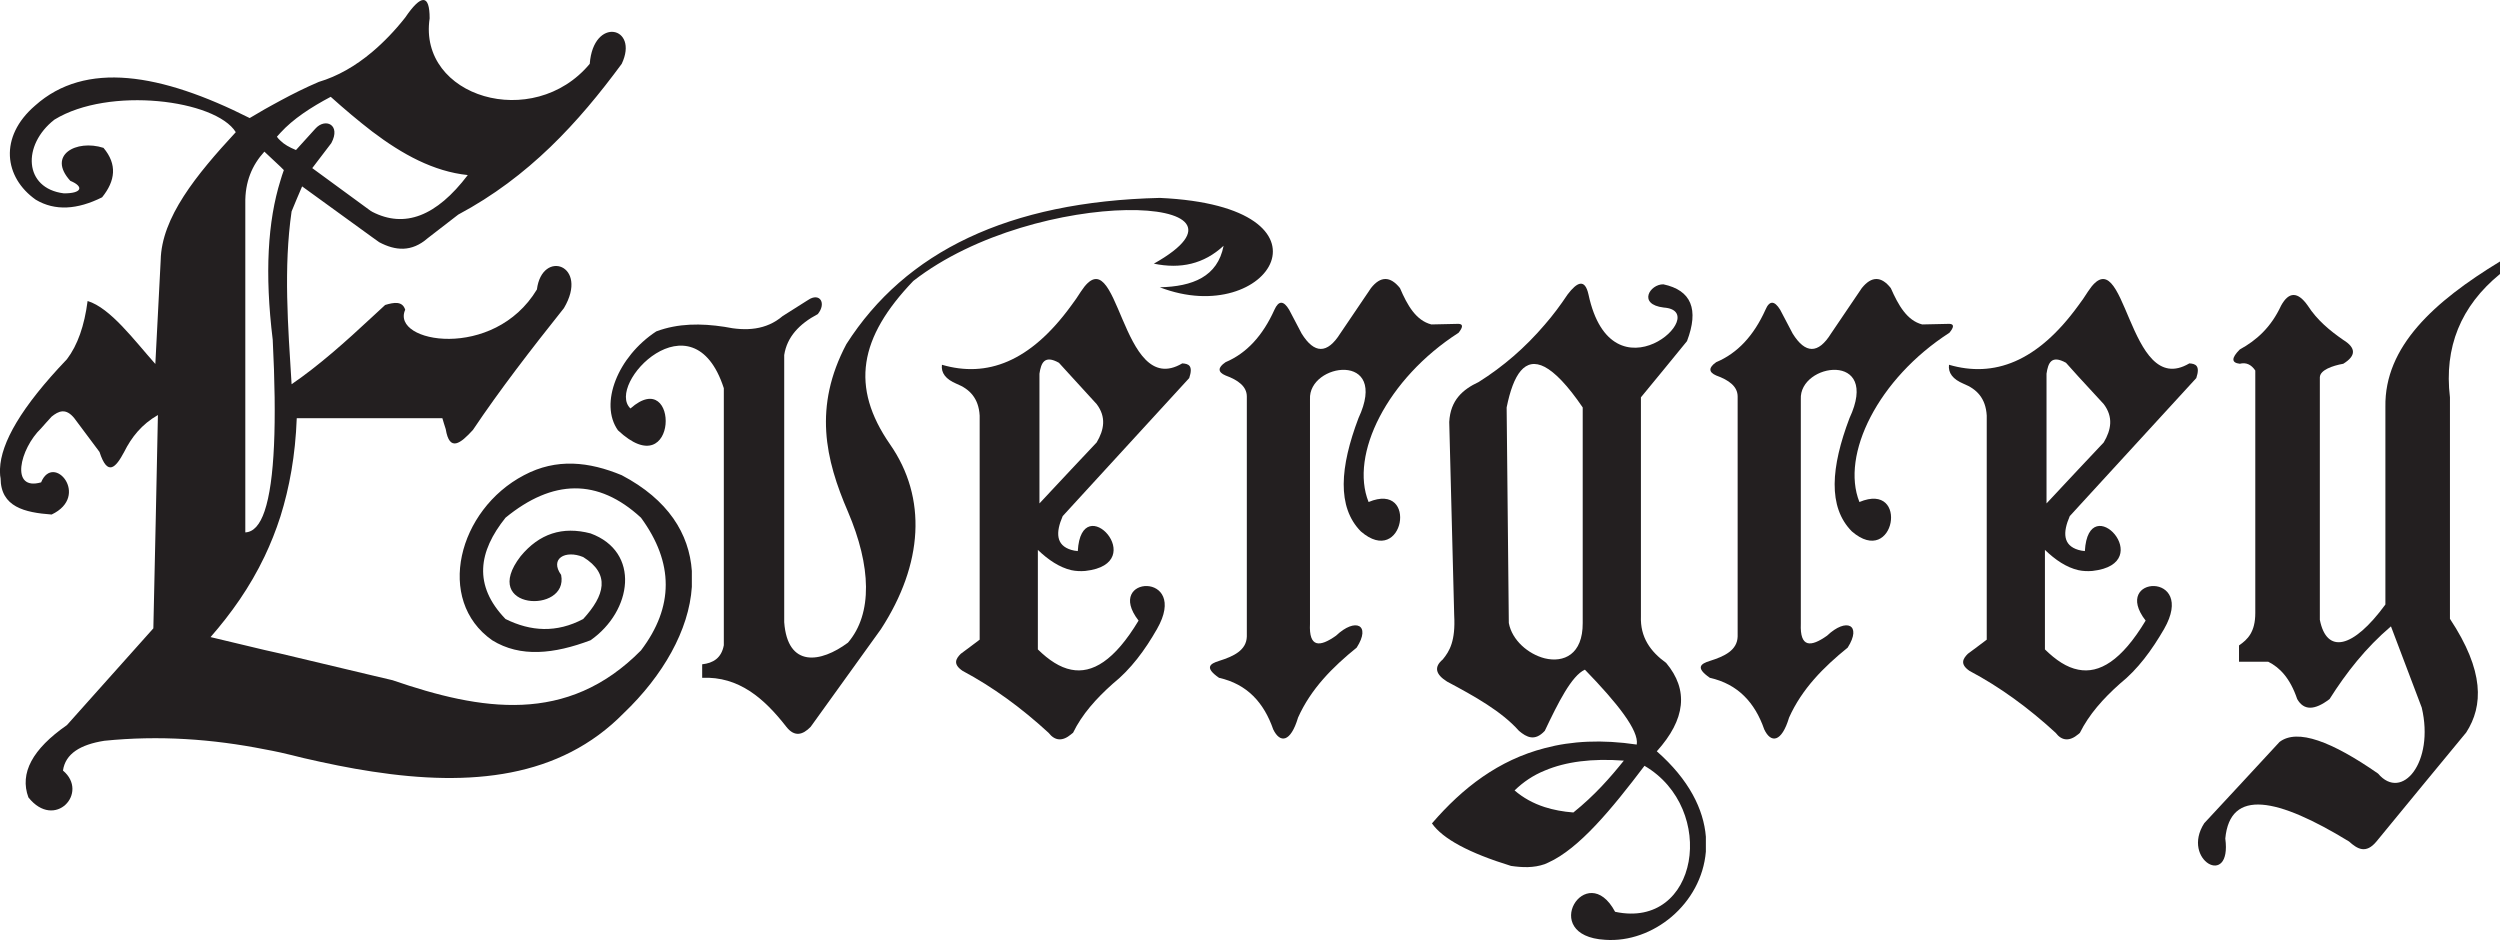
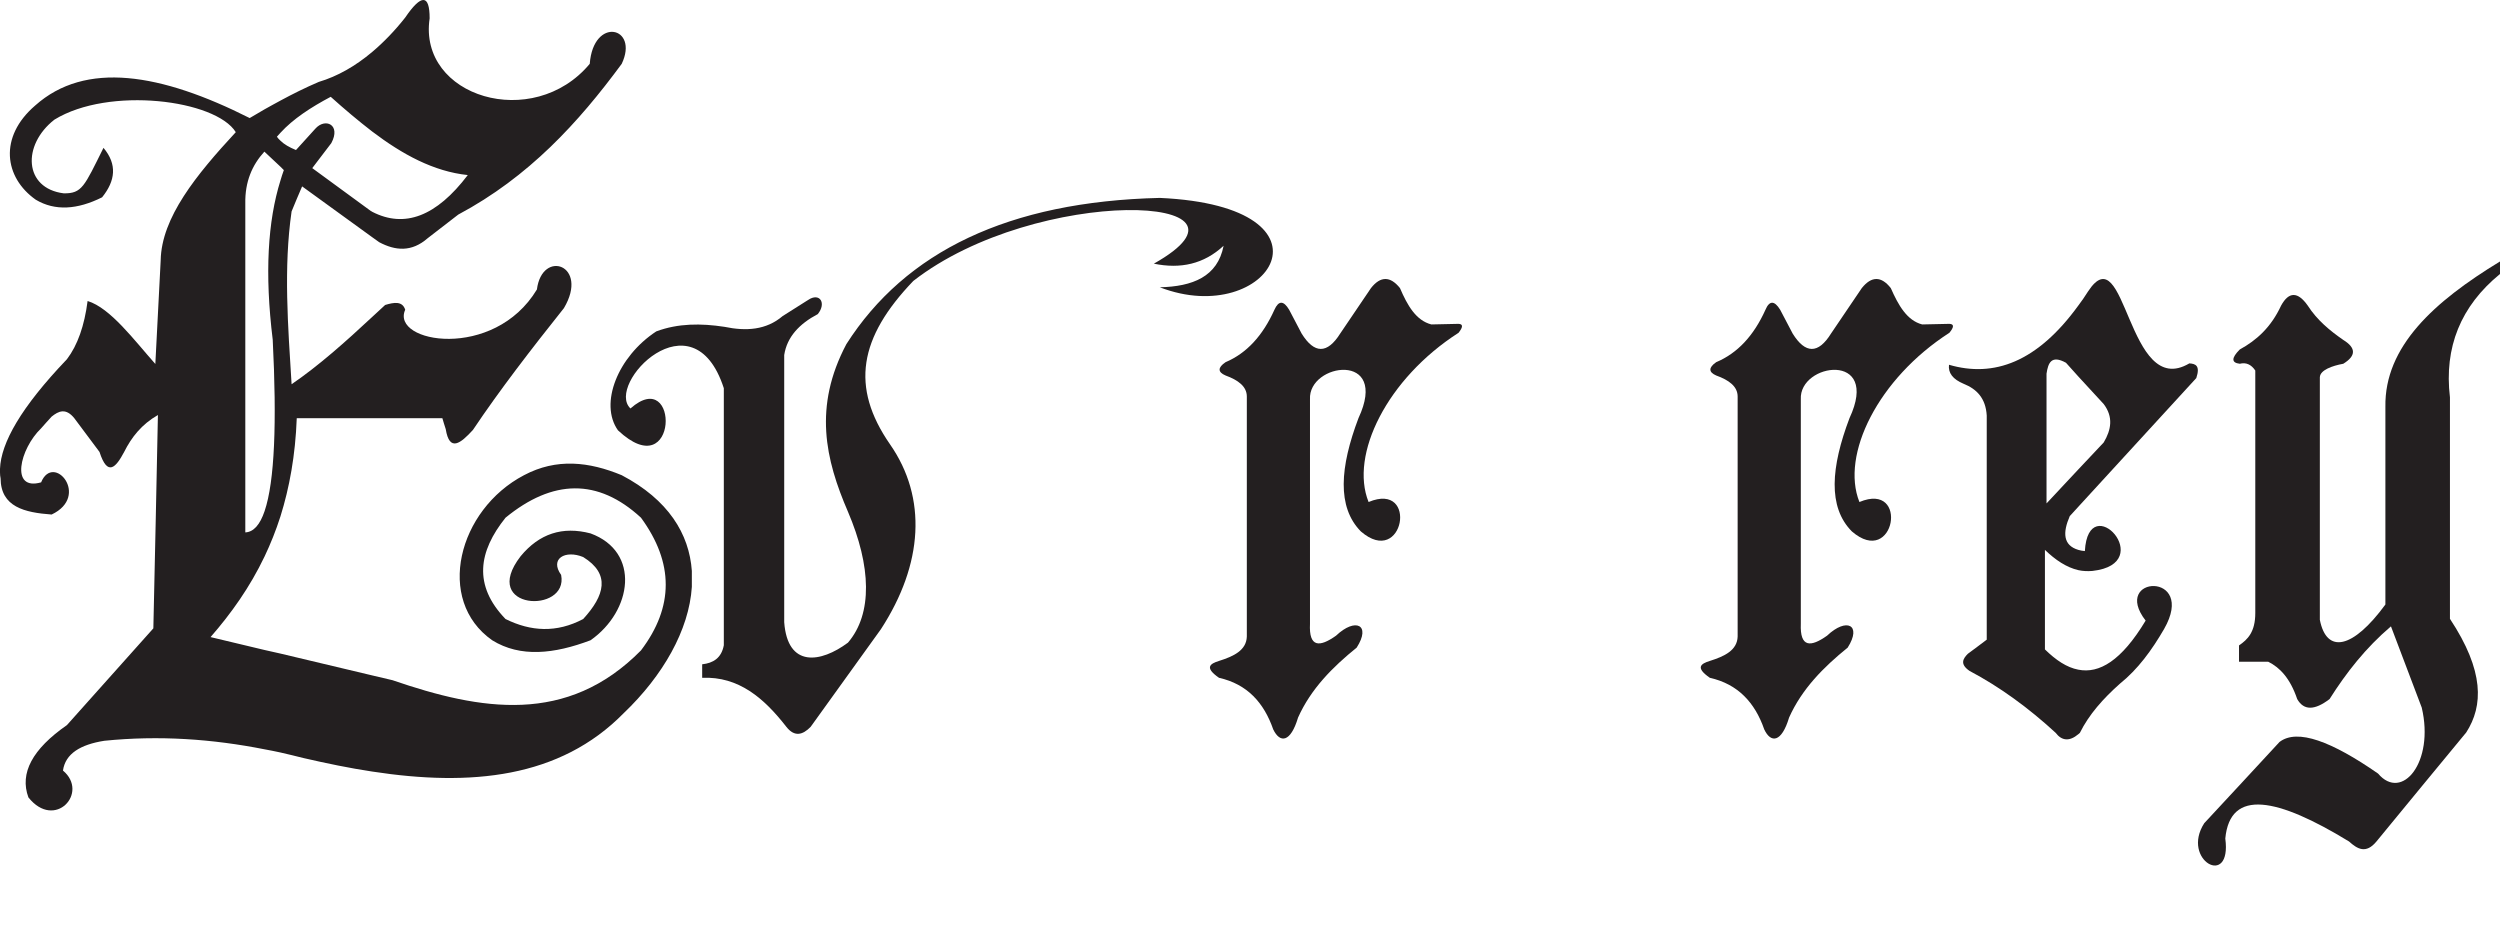
<svg xmlns="http://www.w3.org/2000/svg" width="906.19pt" height="340.73pt" viewBox="0 0 906.19 340.73">
  <defs>
    <clipPath id="clip1">
-       <path d="M 519 102 L 619 102 L 619 340.73 L 519 340.73 Z M 519 102 " />
-     </clipPath>
+       </clipPath>
    <clipPath id="clip2">
      <path d="M 796 94 L 906.191 94 L 906.191 314 L 796 314 Z M 796 94 " />
    </clipPath>
  </defs>
  <g id="surface1">
-     <path style=" stroke:none;fill-rule:evenodd;fill:rgb(13.699%,12.199%,12.5%);fill-opacity:1;" d="M 95.906 39.625 C 94.105 40.703 92.305 41.715 90.504 42.793 C 58.246 26.52 30.961 21.984 12.742 38.258 C -0.504 49.633 1.512 64.32 12.961 72.387 C 19.945 76.562 28.078 75.984 37.008 71.52 C 41.832 65.547 42.551 59.57 37.512 53.594 C 27.648 50.426 16.992 56.258 25.488 65.547 C 30.527 67.633 29.734 70.152 23.113 70.082 C 8.641 68.281 7.918 52.586 19.727 43.367 C 39.527 31.199 78.191 36.168 85.465 47.906 C 71.137 63.387 58.535 78.867 58.246 94.344 C 57.602 106.871 56.953 119.402 56.305 131.93 C 48.672 123.359 40.031 111.625 31.754 109.105 C 30.602 118.035 28.152 125.09 24.266 130.203 C 7.559 147.695 0.359 160.516 0 169.945 L 0 171.242 C 0 172.035 0.07 172.684 0.215 173.402 C 0.289 183.77 8.93 185.785 18.719 186.504 C 32.832 179.809 19.367 163.969 14.902 174.84 C 3.602 178.082 7.129 162.746 14.902 155.258 C 16.199 153.816 17.426 152.379 18.719 151.008 C 21.238 148.992 23.832 147.77 26.93 151.586 C 29.953 155.617 33.047 159.723 36.07 163.824 C 39.023 172.969 42.047 169.371 45 163.824 C 47.664 158.496 51.336 153.816 57.238 150.434 C 56.734 176.137 56.16 201.984 55.586 227.762 C 45.145 239.496 34.703 251.16 24.266 262.824 C 11.734 271.539 7.055 280.25 10.297 289.035 C 19.871 301.059 32.398 287.305 22.824 279.312 C 23.688 273.191 29.16 269.883 37.801 268.516 C 57.672 266.496 76.969 267.863 95.906 271.609 L 95.906 235.609 L 76.32 230.93 C 83.809 222.359 90.574 212.855 95.906 201.695 L 95.906 185.281 C 94.246 190.176 91.945 192.84 88.918 192.984 C 88.918 153.242 88.918 113.496 88.918 73.754 C 88.777 65.906 91.367 59.855 95.832 54.961 L 95.906 55.035 Z M 95.906 201.695 C 98.062 197.16 100.008 192.336 101.664 187.152 L 101.664 65.402 C 97.055 80.16 95.906 99.098 98.855 123.145 C 100.367 153.023 99.574 174.48 95.906 185.281 Z M 95.906 271.609 C 97.848 271.969 99.719 272.328 101.664 272.762 L 101.664 236.906 L 95.906 235.609 Z M 101.664 36.457 C 99.719 37.535 97.777 38.547 95.906 39.625 L 95.906 55.035 L 101.664 60.434 L 101.664 51 C 101.16 50.57 100.727 50.066 100.367 49.562 C 100.801 49.059 101.23 48.555 101.664 48.121 Z M 101.664 187.152 L 101.664 65.402 C 102.023 64.105 102.457 62.883 102.887 61.656 L 101.664 60.434 L 101.664 51 C 102.961 52.297 104.832 53.379 107.281 54.387 C 109.586 51.793 111.961 49.199 114.266 46.684 C 117.863 42.578 123.695 45.168 120.098 51.867 C 117.793 54.891 115.488 57.914 113.184 60.938 C 120.238 66.121 127.367 71.305 134.426 76.488 C 134.566 76.562 134.785 76.633 134.93 76.777 L 134.93 85.992 L 109.512 67.562 C 108.215 70.586 106.922 73.609 105.695 76.633 C 102.742 97.082 104.398 118.25 105.695 139.273 C 115.414 132.648 125.207 123.938 134.93 114.867 L 134.93 151.586 L 107.566 151.586 C 107.062 165.121 104.902 176.785 101.664 187.152 Z M 101.664 272.762 C 104.473 273.41 107.207 274.059 110.016 274.777 C 118.441 276.723 126.793 278.449 134.93 279.672 L 134.93 244.824 L 101.664 236.906 Z M 134.93 18.816 C 128.879 23.93 122.328 27.672 115.559 29.688 C 110.664 31.777 106.055 34.082 101.664 36.457 L 101.664 48.121 C 106.273 43.082 112.68 38.906 119.879 35.09 C 124.848 39.555 129.887 43.801 134.93 47.688 Z M 134.93 151.586 L 134.93 114.867 C 136.512 113.426 138.098 111.984 139.609 110.547 C 142.922 109.539 145.871 109.105 146.879 112.273 C 141.48 124.297 178.992 130.852 194.617 104.93 C 196.488 90.168 213.695 96 204.406 111.695 C 192.527 126.602 181.078 141.434 171.434 155.832 C 166.969 160.73 162.938 163.969 161.566 155.547 C 161.137 154.176 160.703 152.883 160.344 151.586 Z M 134.93 279.672 C 170.566 285.145 202.895 282.121 226.078 258.504 C 240.266 244.969 249.77 228.41 250.777 212.715 L 250.777 206.953 C 249.84 193.488 242.207 181.105 225.359 172.25 C 213.551 167.352 201.742 165.984 189.938 172.25 C 166.031 184.777 157.68 217.539 178.414 232.082 C 188.641 238.418 200.879 237.051 214.055 232.082 C 229.176 221.496 232.273 200.039 214.055 193.344 C 203.902 190.684 195.48 193.418 188.711 201.625 C 173.594 221.211 206.207 222.648 203.398 208.395 C 199.152 202.488 204.91 199.25 211.391 201.914 C 221.398 208.105 219.168 215.883 211.391 224.379 C 201.742 229.488 192.383 228.914 183.238 224.379 C 171.434 212.137 173.449 199.898 183.238 187.656 C 200.305 173.688 216.719 173.258 232.344 187.656 C 244.297 204 244.297 219.984 232.344 235.754 C 205.559 262.898 174.312 257.57 142.273 246.555 L 134.93 244.824 Z M 155.734 6.648 C 155.734 -2.133 152.711 -2.207 146.879 6.359 C 143.137 11.113 139.105 15.289 134.93 18.816 L 134.93 47.688 C 145.871 55.969 157.176 62.16 169.559 63.457 C 158.184 78.434 146.664 82.824 134.93 76.777 L 134.93 85.992 L 137.449 87.793 C 143.281 90.891 149.184 91.465 155.016 86.352 C 158.762 83.473 162.434 80.664 166.105 77.785 C 191.734 64.105 209.664 44.449 225.359 23.137 C 231.77 9.602 215.062 5.855 213.77 23.137 C 193.246 47.762 151.488 35.16 155.734 6.648 " />
+     <path style=" stroke:none;fill-rule:evenodd;fill:rgb(13.699%,12.199%,12.5%);fill-opacity:1;" d="M 95.906 39.625 C 94.105 40.703 92.305 41.715 90.504 42.793 C 58.246 26.52 30.961 21.984 12.742 38.258 C -0.504 49.633 1.512 64.32 12.961 72.387 C 19.945 76.562 28.078 75.984 37.008 71.52 C 41.832 65.547 42.551 59.57 37.512 53.594 C 30.527 67.633 29.734 70.152 23.113 70.082 C 8.641 68.281 7.918 52.586 19.727 43.367 C 39.527 31.199 78.191 36.168 85.465 47.906 C 71.137 63.387 58.535 78.867 58.246 94.344 C 57.602 106.871 56.953 119.402 56.305 131.93 C 48.672 123.359 40.031 111.625 31.754 109.105 C 30.602 118.035 28.152 125.09 24.266 130.203 C 7.559 147.695 0.359 160.516 0 169.945 L 0 171.242 C 0 172.035 0.07 172.684 0.215 173.402 C 0.289 183.77 8.93 185.785 18.719 186.504 C 32.832 179.809 19.367 163.969 14.902 174.84 C 3.602 178.082 7.129 162.746 14.902 155.258 C 16.199 153.816 17.426 152.379 18.719 151.008 C 21.238 148.992 23.832 147.77 26.93 151.586 C 29.953 155.617 33.047 159.723 36.07 163.824 C 39.023 172.969 42.047 169.371 45 163.824 C 47.664 158.496 51.336 153.816 57.238 150.434 C 56.734 176.137 56.16 201.984 55.586 227.762 C 45.145 239.496 34.703 251.16 24.266 262.824 C 11.734 271.539 7.055 280.25 10.297 289.035 C 19.871 301.059 32.398 287.305 22.824 279.312 C 23.688 273.191 29.16 269.883 37.801 268.516 C 57.672 266.496 76.969 267.863 95.906 271.609 L 95.906 235.609 L 76.32 230.93 C 83.809 222.359 90.574 212.855 95.906 201.695 L 95.906 185.281 C 94.246 190.176 91.945 192.84 88.918 192.984 C 88.918 153.242 88.918 113.496 88.918 73.754 C 88.777 65.906 91.367 59.855 95.832 54.961 L 95.906 55.035 Z M 95.906 201.695 C 98.062 197.16 100.008 192.336 101.664 187.152 L 101.664 65.402 C 97.055 80.16 95.906 99.098 98.855 123.145 C 100.367 153.023 99.574 174.48 95.906 185.281 Z M 95.906 271.609 C 97.848 271.969 99.719 272.328 101.664 272.762 L 101.664 236.906 L 95.906 235.609 Z M 101.664 36.457 C 99.719 37.535 97.777 38.547 95.906 39.625 L 95.906 55.035 L 101.664 60.434 L 101.664 51 C 101.16 50.57 100.727 50.066 100.367 49.562 C 100.801 49.059 101.23 48.555 101.664 48.121 Z M 101.664 187.152 L 101.664 65.402 C 102.023 64.105 102.457 62.883 102.887 61.656 L 101.664 60.434 L 101.664 51 C 102.961 52.297 104.832 53.379 107.281 54.387 C 109.586 51.793 111.961 49.199 114.266 46.684 C 117.863 42.578 123.695 45.168 120.098 51.867 C 117.793 54.891 115.488 57.914 113.184 60.938 C 120.238 66.121 127.367 71.305 134.426 76.488 C 134.566 76.562 134.785 76.633 134.93 76.777 L 134.93 85.992 L 109.512 67.562 C 108.215 70.586 106.922 73.609 105.695 76.633 C 102.742 97.082 104.398 118.25 105.695 139.273 C 115.414 132.648 125.207 123.938 134.93 114.867 L 134.93 151.586 L 107.566 151.586 C 107.062 165.121 104.902 176.785 101.664 187.152 Z M 101.664 272.762 C 104.473 273.41 107.207 274.059 110.016 274.777 C 118.441 276.723 126.793 278.449 134.93 279.672 L 134.93 244.824 L 101.664 236.906 Z M 134.93 18.816 C 128.879 23.93 122.328 27.672 115.559 29.688 C 110.664 31.777 106.055 34.082 101.664 36.457 L 101.664 48.121 C 106.273 43.082 112.68 38.906 119.879 35.09 C 124.848 39.555 129.887 43.801 134.93 47.688 Z M 134.93 151.586 L 134.93 114.867 C 136.512 113.426 138.098 111.984 139.609 110.547 C 142.922 109.539 145.871 109.105 146.879 112.273 C 141.48 124.297 178.992 130.852 194.617 104.93 C 196.488 90.168 213.695 96 204.406 111.695 C 192.527 126.602 181.078 141.434 171.434 155.832 C 166.969 160.73 162.938 163.969 161.566 155.547 C 161.137 154.176 160.703 152.883 160.344 151.586 Z M 134.93 279.672 C 170.566 285.145 202.895 282.121 226.078 258.504 C 240.266 244.969 249.77 228.41 250.777 212.715 L 250.777 206.953 C 249.84 193.488 242.207 181.105 225.359 172.25 C 213.551 167.352 201.742 165.984 189.938 172.25 C 166.031 184.777 157.68 217.539 178.414 232.082 C 188.641 238.418 200.879 237.051 214.055 232.082 C 229.176 221.496 232.273 200.039 214.055 193.344 C 203.902 190.684 195.48 193.418 188.711 201.625 C 173.594 221.211 206.207 222.648 203.398 208.395 C 199.152 202.488 204.91 199.25 211.391 201.914 C 221.398 208.105 219.168 215.883 211.391 224.379 C 201.742 229.488 192.383 228.914 183.238 224.379 C 171.434 212.137 173.449 199.898 183.238 187.656 C 200.305 173.688 216.719 173.258 232.344 187.656 C 244.297 204 244.297 219.984 232.344 235.754 C 205.559 262.898 174.312 257.57 142.273 246.555 L 134.93 244.824 Z M 155.734 6.648 C 155.734 -2.133 152.711 -2.207 146.879 6.359 C 143.137 11.113 139.105 15.289 134.93 18.816 L 134.93 47.688 C 145.871 55.969 157.176 62.16 169.559 63.457 C 158.184 78.434 146.664 82.824 134.93 76.777 L 134.93 85.992 L 137.449 87.793 C 143.281 90.891 149.184 91.465 155.016 86.352 C 158.762 83.473 162.434 80.664 166.105 77.785 C 191.734 64.105 209.664 44.449 225.359 23.137 C 231.77 9.602 215.062 5.855 213.77 23.137 C 193.246 47.762 151.488 35.16 155.734 6.648 " />
    <path style=" stroke:none;fill-rule:evenodd;fill:rgb(13.699%,12.199%,12.5%);fill-opacity:1;" d="M 296.426 113.855 C 299.664 109.898 297.145 105.867 292.895 108.746 C 289.801 110.688 286.777 112.633 283.68 114.578 C 277.777 119.617 270.504 120.121 262.586 118.465 C 254.09 117.168 245.809 117.168 237.887 120.121 C 223.922 129.266 217.152 146.328 223.992 155.977 C 246.023 176.641 246.457 132.219 228.527 148.059 C 219.312 139.344 251.137 106.082 262.367 140.715 C 262.367 171.672 262.367 202.777 262.367 233.883 C 261.504 238.562 258.48 240.359 254.52 240.793 C 254.52 242.449 254.52 244.035 254.52 245.688 C 267.77 245.113 276.984 253.105 285.047 263.473 C 288 267.219 290.953 266.426 293.832 263.473 C 302.328 251.664 310.824 239.855 319.32 228.051 C 334.656 204.434 336.098 180.457 322.633 161.09 C 308.16 140.211 311.398 122.352 331.055 101.832 C 375.84 66.984 463.176 70.297 418.246 95.57 C 427.895 97.586 436.391 95.715 443.52 89.09 C 441.359 100.32 432.289 103.852 420.406 104.137 C 460.078 119.473 488.23 74.836 420.406 71.738 C 365.543 73.035 328.176 91.25 306.793 124.73 C 294.77 147.48 299.16 166.488 307.367 185.496 C 315.793 205.227 316.367 222.434 307.367 232.945 C 297.504 240.289 285.48 242.16 284.258 225.527 C 284.258 193.203 284.258 160.945 284.258 128.688 C 285.266 122.137 289.727 117.387 296.426 113.855 " />
    <path style=" stroke:none;fill-rule:evenodd;fill:rgb(13.699%,12.199%,12.5%);fill-opacity:1;" d="M 741.816 182.473 C 741.816 166.852 741.816 151.152 741.816 135.457 C 742.391 131.57 743.543 128.547 748.871 131.496 L 753.336 136.465 L 753.336 110.762 C 738.434 131.281 722.734 136.969 706.465 132.219 C 706.105 135.168 707.832 137.473 711.793 139.129 C 716.473 141 719.785 144.312 720.145 150.648 C 720.145 177.723 720.145 204.793 720.145 231.863 C 717.91 233.594 715.609 235.25 713.305 236.977 C 711.504 238.777 710.352 240.723 713.879 243.168 C 724.895 249 735.266 256.562 745.129 265.633 C 747.359 268.586 750.168 268.801 753.336 266.137 L 753.336 242.738 C 749.16 241.945 745.199 239.281 741.238 235.395 C 741.238 223.371 741.238 211.344 741.238 199.32 C 745.055 202.992 749.016 205.656 753.336 206.664 L 753.336 199.32 C 747.793 197.664 747.648 193.059 750.238 187.082 L 753.336 183.695 L 753.336 170.16 Z M 753.336 206.664 L 753.336 199.32 C 754.055 199.539 754.848 199.684 755.711 199.754 C 757.008 176.715 782.426 204.289 758.449 206.953 C 756.719 207.098 754.992 207.023 753.336 206.664 Z M 753.336 266.137 L 753.336 242.738 C 760.895 244.25 768.961 239.57 777.742 224.953 C 765 208.539 796.465 206.953 784.441 227.977 C 779.977 235.684 774.938 242.594 768.383 247.852 C 762.406 253.176 757.223 258.938 753.91 265.633 C 753.77 265.777 753.551 265.922 753.336 266.137 Z M 753.336 136.465 L 762.551 146.473 C 766.078 151.152 765.289 155.762 762.551 160.371 L 753.336 170.16 L 753.336 183.695 L 796.105 137.039 C 797.617 132.504 795.816 131.855 793.586 131.715 C 770.977 145.105 770.688 84.555 756.863 105.648 C 755.711 107.449 754.559 109.176 753.336 110.762 L 753.336 136.465 " />
-     <path style=" stroke:none;fill-rule:evenodd;fill:rgb(13.699%,12.199%,12.5%);fill-opacity:1;" d="M 376.777 182.473 C 376.777 166.852 376.777 151.152 376.777 135.457 C 377.352 131.57 378.574 128.547 383.832 131.496 L 388.297 136.395 L 388.297 110.762 C 373.391 131.281 357.695 136.969 341.426 132.219 C 341.062 135.168 342.793 137.473 346.754 139.129 C 351.434 141 354.742 144.312 355.105 150.648 C 355.105 177.723 355.105 204.793 355.105 231.863 C 352.871 233.594 350.566 235.25 348.266 236.977 C 346.465 238.777 345.312 240.723 348.91 243.168 C 359.855 249 370.223 256.562 380.09 265.633 C 382.391 268.586 385.129 268.801 388.297 266.137 L 388.297 242.738 C 384.191 241.945 380.16 239.281 376.199 235.395 C 376.199 223.371 376.199 211.344 376.199 199.32 C 380.016 202.992 384.047 205.656 388.297 206.664 L 388.297 199.32 C 382.754 197.664 382.609 193.059 385.199 187.082 L 388.297 183.695 L 388.297 170.16 Z M 388.297 206.664 L 388.297 199.32 C 389.016 199.539 389.809 199.684 390.672 199.754 C 391.969 176.715 417.383 204.289 393.406 206.953 C 391.68 207.098 389.953 207.023 388.297 206.664 Z M 388.297 266.137 L 388.297 242.738 C 395.855 244.25 403.922 239.57 412.703 224.953 C 399.961 208.539 431.426 206.953 419.398 227.977 C 415.008 235.684 409.895 242.594 403.344 247.852 C 397.367 253.176 392.184 258.938 388.945 265.633 C 388.727 265.777 388.512 265.922 388.297 266.137 Z M 388.297 136.395 L 397.512 146.473 C 401.039 151.152 400.246 155.762 397.512 160.371 L 388.297 170.16 L 388.297 183.695 L 431.062 137.039 C 432.574 132.504 430.848 131.855 428.543 131.715 C 405.938 145.105 405.648 84.555 391.824 105.648 C 390.672 107.449 389.52 109.176 388.297 110.762 L 388.297 136.395 " />
    <path style=" stroke:none;fill-rule:evenodd;fill:rgb(13.699%,12.199%,12.5%);fill-opacity:1;" d="M 451.945 143.738 C 451.945 172.684 451.945 201.695 451.945 230.715 C 451.801 235.754 447.121 237.914 441.863 239.57 C 438.625 240.578 436.465 241.945 441.863 245.688 C 452.09 247.992 458.137 254.688 461.52 264.41 C 463.969 269.449 467.785 269.234 470.52 260.09 C 475.199 249.648 483.047 241.801 491.762 234.746 C 497.09 226.465 491.328 223.73 484.273 230.426 C 478.367 234.602 474.406 234.816 474.84 226.105 C 474.84 198.961 474.84 171.816 474.84 144.746 C 474.121 131.496 503.785 127.25 492.406 151.586 C 485.711 169.297 484.559 183.77 493.273 192.625 C 508.824 206.09 514.297 174.336 496.078 181.969 C 489.168 164.832 502.777 137.258 528.695 120.625 C 530.352 118.539 530.352 117.457 528.695 117.387 C 525.383 117.457 522.07 117.527 518.832 117.602 C 513.215 116.16 510.121 110.617 507.457 104.426 C 503.93 100.035 500.398 100.035 496.945 104.426 C 493.199 109.898 489.457 115.441 485.785 120.914 C 481.105 128.328 476.426 128.328 471.816 120.914 C 470.305 118.035 468.793 115.152 467.281 112.273 C 465.266 108.891 463.465 108.891 461.953 112.273 C 457.703 121.707 451.871 128.039 444.238 131.281 C 441.359 133.227 441.359 134.883 444.238 136.105 C 448.777 137.762 451.945 140.066 451.945 143.738 " />
    <path style=" stroke:none;fill-rule:evenodd;fill:rgb(13.699%,12.199%,12.5%);fill-opacity:1;" d="M 629.855 143.738 C 629.855 172.684 629.855 201.695 629.855 230.715 C 629.711 235.754 625.031 237.914 619.777 239.57 C 616.535 240.578 614.375 241.945 619.777 245.688 C 630 247.992 636.121 254.688 639.504 264.41 C 641.879 269.449 645.77 269.234 648.504 260.09 C 653.184 249.648 661.031 241.801 669.742 234.746 C 675 226.465 669.312 223.73 662.258 230.426 C 656.352 234.602 652.391 234.816 652.754 226.105 C 652.754 198.961 652.754 171.816 652.754 144.746 C 652.031 131.496 681.77 127.25 670.391 151.586 C 663.695 169.297 662.473 183.77 671.258 192.625 C 686.809 206.09 692.207 174.336 673.992 181.969 C 667.152 164.832 680.762 137.258 706.609 120.625 C 708.336 118.539 708.336 117.457 706.609 117.387 C 703.367 117.457 700.055 117.527 696.742 117.602 C 691.199 116.16 688.105 110.617 685.367 104.426 C 681.91 100.035 678.383 100.035 674.855 104.426 C 671.184 109.898 667.441 115.441 663.695 120.914 C 659.09 128.328 654.406 128.328 649.801 120.914 C 648.289 118.035 646.777 115.152 645.266 112.273 C 643.176 108.891 641.375 108.891 639.938 112.273 C 635.688 121.707 629.785 128.039 622.078 131.281 C 619.273 133.227 619.273 134.883 622.078 136.105 C 626.688 137.762 629.855 140.066 629.855 143.738 " />
    <g clip-path="url(#clip1)" clip-rule="nonzero">
-       <path style=" stroke:none;fill-rule:evenodd;fill:rgb(13.699%,12.199%,12.5%);fill-opacity:1;" d="M 559.945 271.176 L 559.945 279.312 C 555.695 281.039 552.098 283.488 549 286.516 C 552.098 289.176 555.695 291.191 559.945 292.562 L 559.945 313.227 C 555.84 314.664 551.734 314.449 547.703 313.871 C 532.512 309.191 523.008 304.082 519.047 298.465 C 530.207 285.504 543.238 275.496 559.945 271.176 Z M 559.945 238.633 C 553.969 237.121 548.062 232.082 546.91 225.816 C 546.625 199.754 546.406 173.688 546.121 147.695 C 548.566 135.602 552.742 129.266 559.945 133.008 L 559.945 117.672 C 552.887 125.953 544.895 132.863 535.969 138.48 C 530.281 141.145 525.742 144.961 525.312 152.953 C 525.887 176.281 526.535 199.684 527.113 223.082 C 527.617 232.297 525.457 236.039 522.938 239.066 C 519.77 241.73 520.273 244.395 524.52 247.059 C 534.527 252.387 544.32 257.855 550.586 264.914 C 553.391 267.289 556.344 268.801 559.945 264.914 Z M 573.695 147.695 C 573.695 173.688 573.695 199.754 573.695 225.816 C 573.77 237.266 566.785 240.289 559.945 238.633 L 559.945 264.914 C 564.77 254.762 569.664 244.898 574.488 242.738 C 586.297 254.906 594.145 264.84 593.281 269.883 C 580.68 268.008 569.664 268.586 559.945 271.176 L 559.945 279.312 C 567.574 276.074 577.152 274.852 588.602 275.711 C 583.633 281.906 578.016 288.312 570.312 294.504 C 566.566 294.219 563.113 293.57 559.945 292.562 L 559.945 313.227 C 560.375 313.008 560.809 312.863 561.238 312.648 C 572.398 307.609 584.207 293.281 596.09 277.586 C 622.656 293.137 615.742 336.984 585.434 330.504 C 575.062 311.066 557.352 339.289 581.832 340.656 C 599.184 341.883 616.754 327.625 618.336 308.688 L 618.336 303.289 C 617.543 293.426 612.289 282.625 600.551 272.328 C 610.992 260.738 612.145 250.082 603.938 240.289 C 598.246 236.188 594.504 231 594.793 223.371 C 594.793 196.871 594.793 170.379 594.793 144.023 C 600.406 137.258 605.953 130.418 611.496 123.648 C 615.887 112.129 613.078 105.219 602.93 103.059 C 598.031 102.984 593.496 110.328 603.07 111.48 C 621.359 112.777 584.281 146.473 575.785 106.73 C 574.488 100.898 571.68 102.191 568.223 106.73 C 565.633 110.617 562.895 114.289 559.945 117.672 L 559.945 133.008 C 563.617 134.953 568.223 139.633 573.695 147.695 " />
-     </g>
+       </g>
    <g clip-path="url(#clip2)" clip-rule="nonzero">
      <path style=" stroke:none;fill-rule:evenodd;fill:rgb(13.699%,12.199%,12.5%);fill-opacity:1;" d="M 906.191 94.777 C 906.191 96.289 906.191 97.801 906.191 99.312 C 891.938 110.977 885.887 125.883 888.047 144.023 C 888.047 170.738 888.047 197.52 888.047 224.305 C 900.574 243.242 900.145 255.84 893.953 265.488 C 883.078 278.664 872.207 291.84 861.406 305.02 C 857.594 309.625 854.496 307.754 851.473 305.02 C 825.551 289.176 808.344 285.648 806.617 303.938 C 809.062 322.227 790.414 311.711 798.984 298.395 C 808.055 288.602 817.199 278.809 826.273 268.945 C 832.754 263.977 845.281 268.801 861.984 280.395 C 870.625 290.617 882.504 276.289 877.824 256.488 C 874.078 246.695 870.406 236.906 866.664 227.039 C 857.52 234.816 850.465 243.816 844.414 253.395 C 838.945 257.57 835.055 257.57 832.68 253.395 C 830.09 245.762 826.344 241.945 822.168 239.855 C 818.641 239.855 815.113 239.855 811.586 239.855 C 811.586 237.914 811.586 235.969 811.586 233.953 C 814.754 231.793 817.488 229.059 817.488 222.219 C 817.488 192.914 817.488 163.609 817.488 134.305 C 815.977 132.074 814.105 131.281 811.871 131.855 C 808.777 131.496 808.777 129.77 811.871 126.672 C 817.922 123.359 823.176 118.684 826.848 110.762 C 829.656 105.648 832.895 105.648 836.496 110.762 C 839.879 116.02 844.488 119.832 849.383 123.219 C 854.062 126.098 854.062 128.977 849.383 131.855 C 845.352 132.578 840.961 134.16 840.887 136.754 C 840.887 166.059 840.887 195.289 840.887 224.664 C 843.336 237.121 852.84 235.25 864.648 219.121 C 864.648 195.219 864.648 171.312 864.648 147.48 C 864.289 125.594 882.289 109.32 906.191 94.777 " />
    </g>
  </g>
</svg>